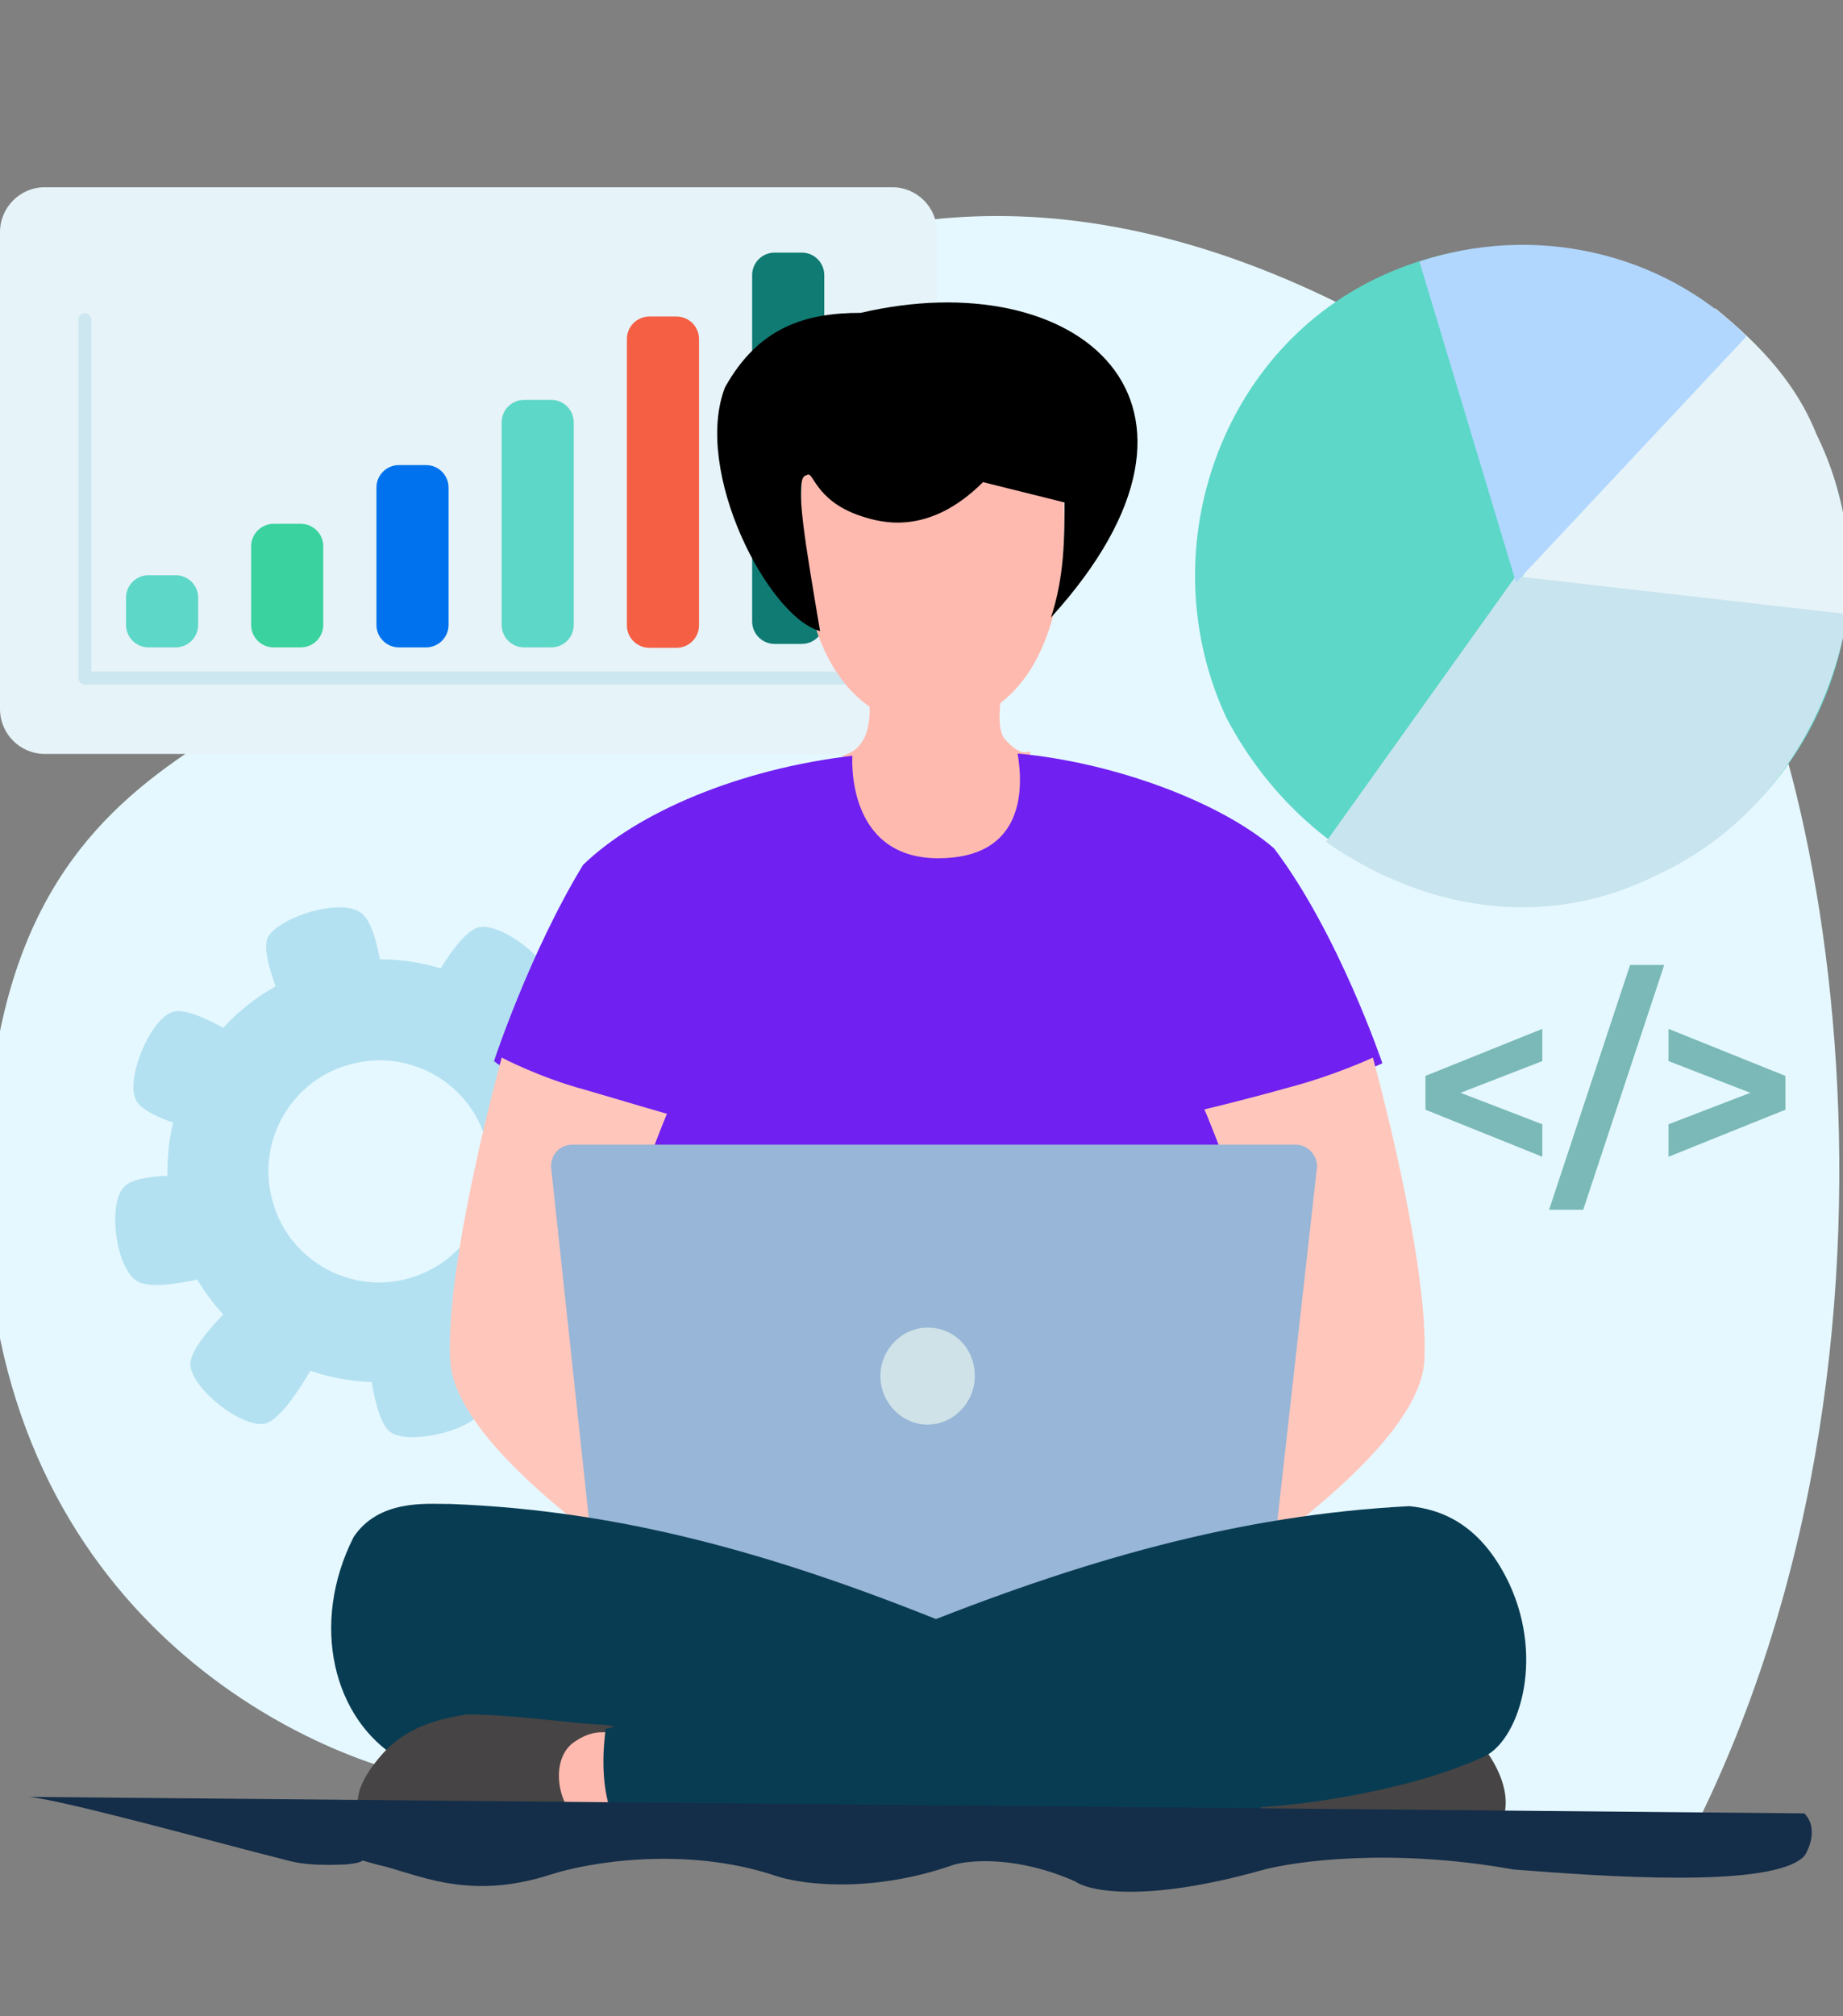
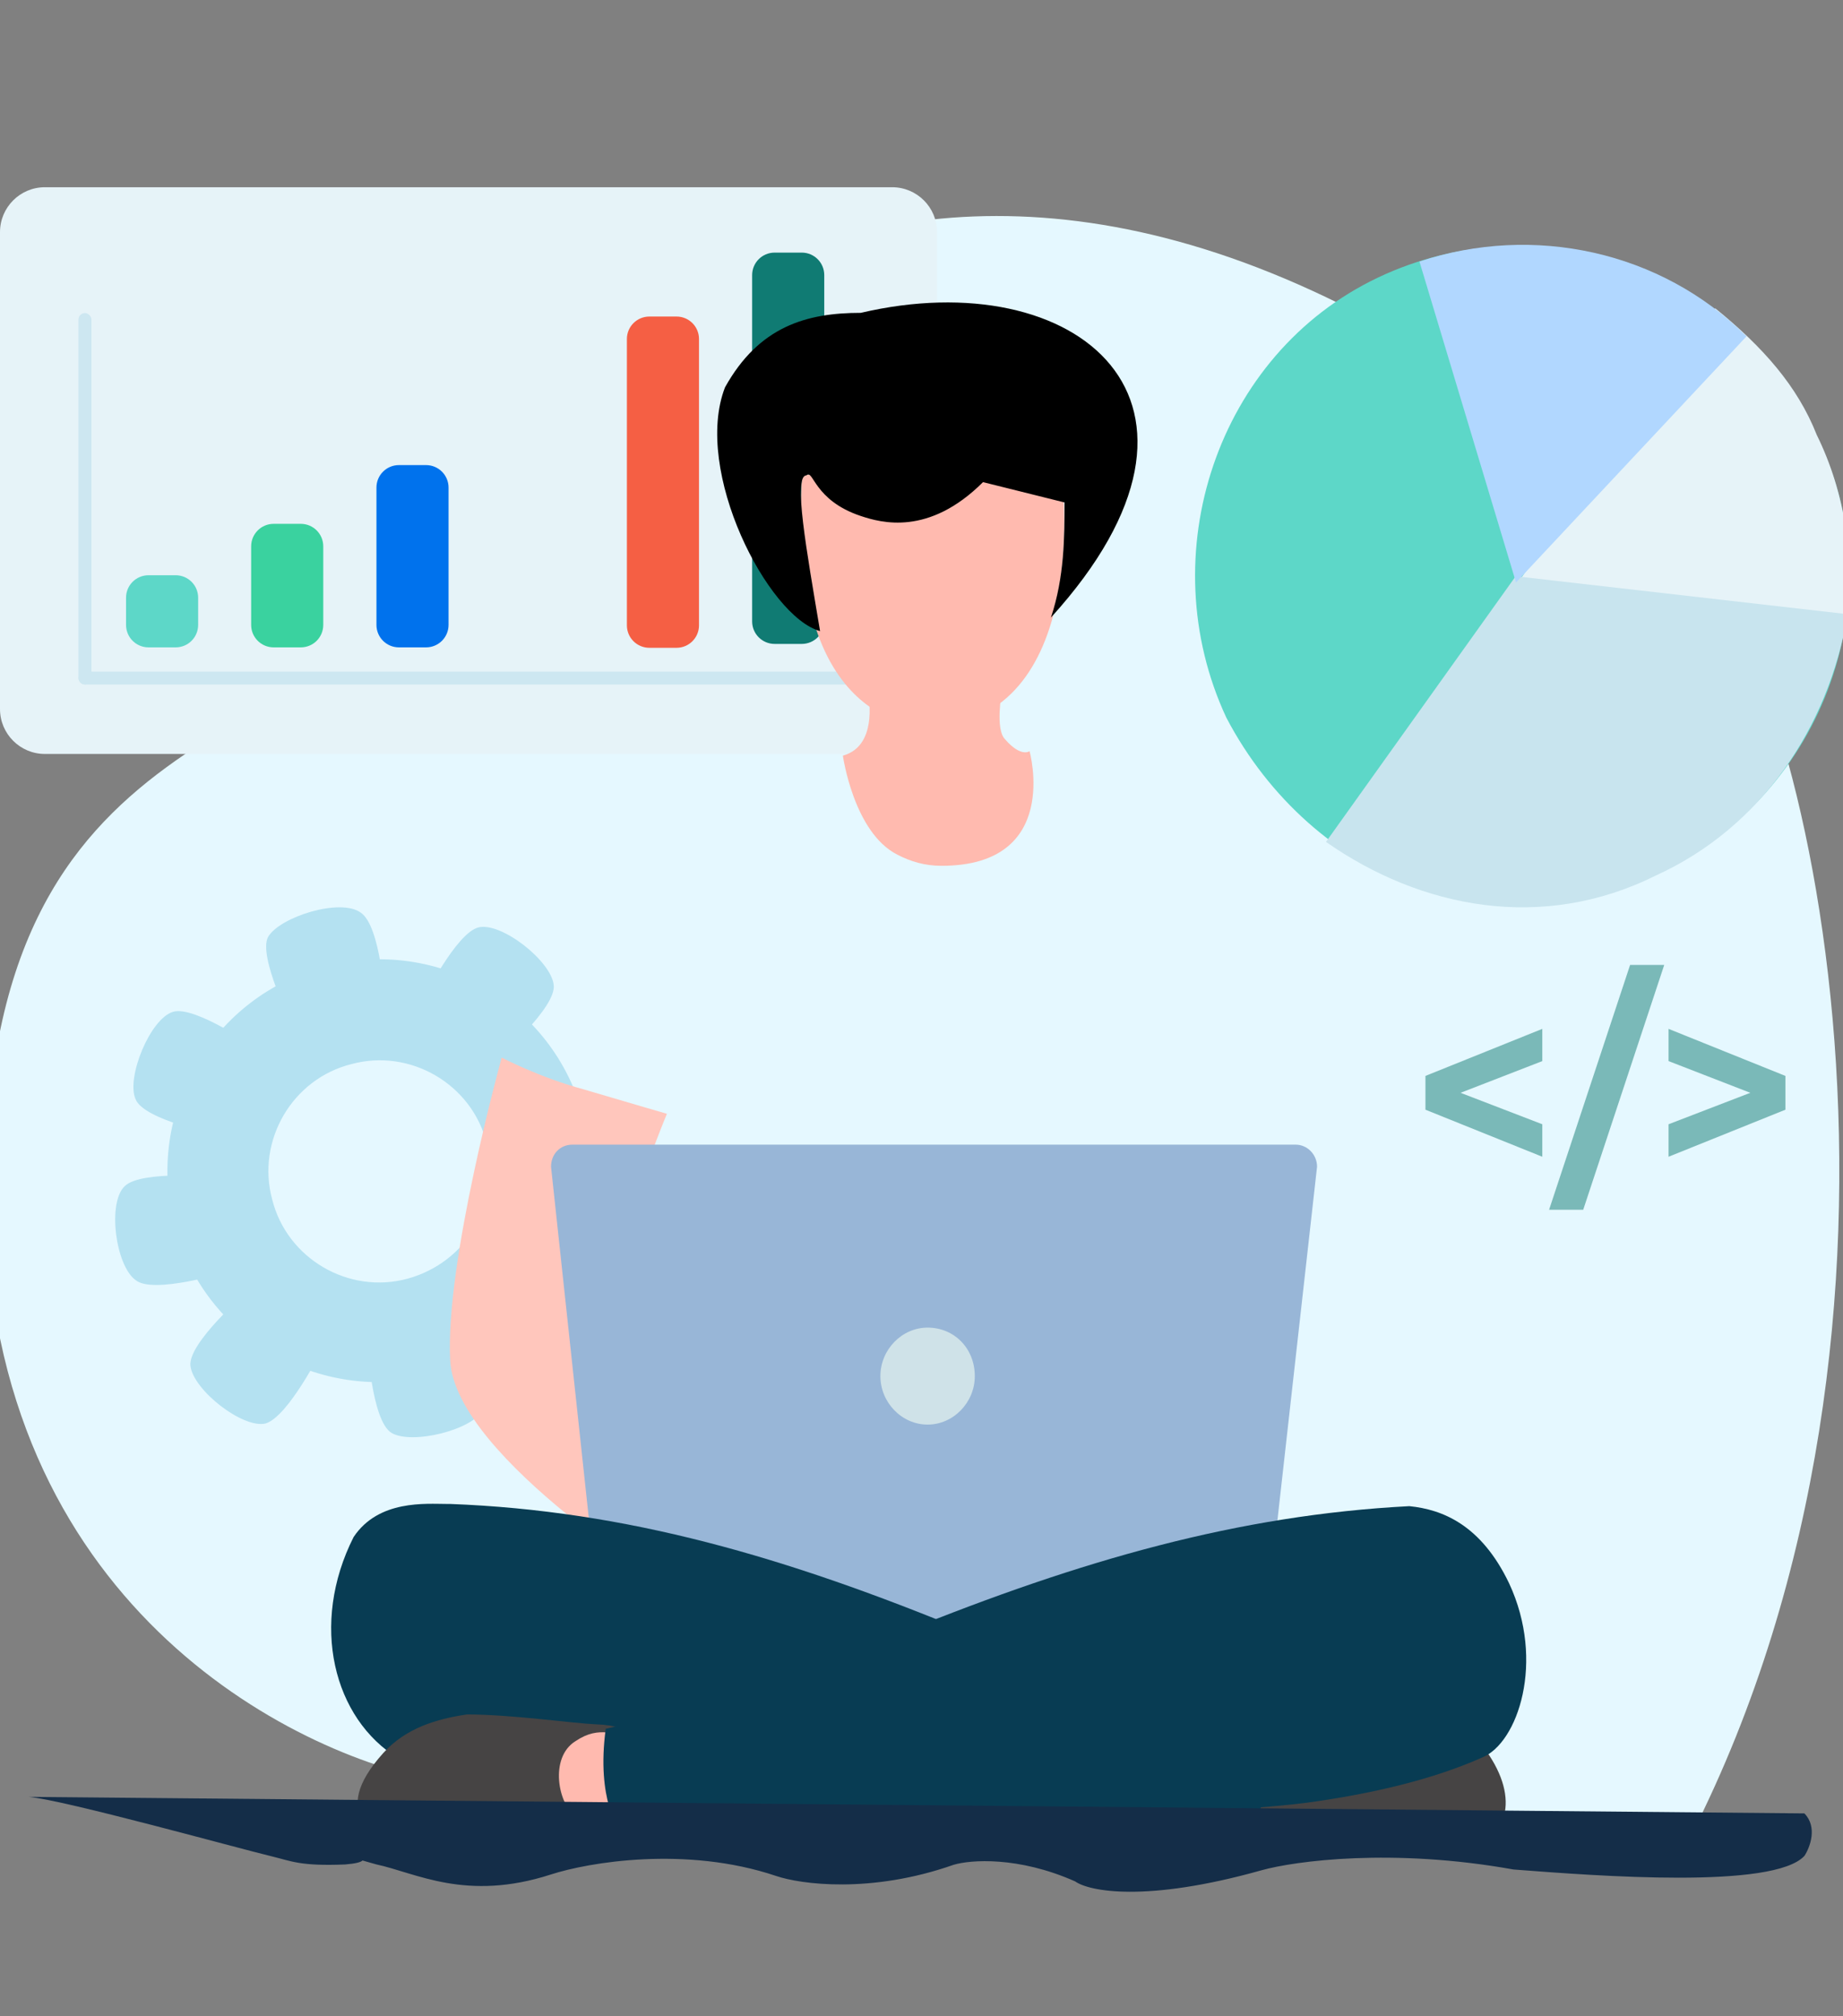
<svg xmlns="http://www.w3.org/2000/svg" width="128" height="140" viewBox="0 0 128 140" fill="none">
  <rect x="0" y="0" width="128" height="140" fill="#808080" stroke="none" />
  <g clip-path="url(#clip0)">
    <path d="M-0.995 83.374C-0.69 111.228 20.146 121.85 30.525 123.68L117.446 127.464C135.786 91.322 125.664 46.123 117.446 38.527C68.923 -6.32 38.74 24.146 30.525 38.527C22.311 52.909 -1.377 48.556 -0.995 83.374Z" fill="#E5F8FF" />
    <path d="M22.63 67.091C14.716 69.139 10.061 77.239 12.109 85.06C14.158 92.881 22.165 97.536 30.079 95.488C37.9 93.44 42.555 85.433 40.507 77.519C38.458 69.698 30.451 65.042 22.63 67.091ZM28.31 88.784C24.213 89.902 19.93 87.388 18.906 83.291C17.789 79.195 20.303 74.912 24.399 73.888C28.496 72.77 32.779 75.284 33.803 79.381C34.92 83.477 32.407 87.667 28.31 88.784Z" fill="#B4E1F1" />
    <path d="M26.727 69.512L20.303 71.188C20.303 71.188 17.882 66.346 18.627 65.043C19.465 63.646 23.654 62.342 25.051 63.367C26.448 64.298 26.727 69.512 26.727 69.512Z" fill="#B4E1F1" />
    <path d="M31.94 91.578L25.516 93.254C25.516 93.254 25.795 98.654 27.192 99.492C28.588 100.33 32.871 99.305 33.616 97.816C34.268 96.326 31.94 91.578 31.94 91.578Z" fill="#B4E1F1" />
    <path d="M17.79 72.77L15.276 78.822C15.276 78.822 9.969 77.798 9.41 76.308C8.758 74.819 10.434 70.722 12.017 70.257C13.507 69.791 17.79 72.77 17.79 72.77Z" fill="#B4E1F1" />
    <path d="M15.089 81.708L15.741 88.319C15.741 88.319 10.62 89.902 9.409 88.877C8.013 87.853 7.454 83.477 8.665 82.36C9.782 81.243 15.089 81.708 15.089 81.708Z" fill="#B4E1F1" />
-     <path d="M38.18 81.988L36.783 75.564C36.783 75.564 41.718 73.329 43.021 74.167C44.418 75.098 45.442 79.288 44.418 80.591C43.394 81.895 38.18 81.988 38.18 81.988Z" fill="#B4E1F1" />
    <path d="M29.334 69.512L34.548 73.515C34.548 73.515 38.645 69.977 38.458 68.394C38.272 66.718 34.827 64.018 33.244 64.391C31.662 64.763 29.334 69.512 29.334 69.512Z" fill="#B4E1F1" />
    <path d="M22.351 93.719L17.137 89.716C17.137 89.716 13.041 93.254 13.227 94.836C13.413 96.512 16.858 99.212 18.441 98.84C20.024 98.374 22.351 93.719 22.351 93.719Z" fill="#B4E1F1" />
    <path d="M35.107 90.46L37.714 84.408C37.714 84.408 43.021 85.433 43.58 86.922C44.232 88.412 42.556 92.602 40.973 92.974C39.483 93.44 35.107 90.46 35.107 90.46Z" fill="#B4E1F1" />
    <path d="M61.961 13H3.119C1.396 13 0 14.396 0 16.119V49.232C0 50.954 1.396 52.351 3.119 52.351H61.961C63.684 52.351 65.08 50.954 65.08 49.232V16.119C65.08 14.396 63.684 13 61.961 13Z" fill="#E6F3F8" />
    <path d="M12.203 39.942H10.313C9.452 39.942 8.754 40.64 8.754 41.501V43.39C8.754 44.252 9.452 44.95 10.313 44.95H12.203C13.064 44.95 13.762 44.252 13.762 43.39V41.501C13.762 40.64 13.064 39.942 12.203 39.942Z" fill="#5DD7C8" />
    <path d="M20.892 36.373H19.003C18.142 36.373 17.443 37.072 17.443 37.933V43.391C17.443 44.252 18.142 44.95 19.003 44.95H20.892C21.753 44.95 22.451 44.252 22.451 43.391V37.933C22.451 37.072 21.753 36.373 20.892 36.373Z" fill="#3AD29F" />
    <path d="M29.593 32.294H27.704C26.843 32.294 26.145 32.993 26.145 33.854V43.39C26.145 44.251 26.843 44.95 27.704 44.95H29.593C30.454 44.95 31.153 44.251 31.153 43.39V33.854C31.153 32.993 30.454 32.294 29.593 32.294Z" fill="#0072ED" />
-     <path d="M38.288 27.766H36.399C35.538 27.766 34.84 28.465 34.84 29.326V43.39C34.84 44.252 35.538 44.95 36.399 44.95H38.288C39.15 44.95 39.848 44.252 39.848 43.39V29.326C39.848 28.465 39.15 27.766 38.288 27.766Z" fill="#5DD7C8" />
    <path d="M46.988 21.979H45.099C44.237 21.979 43.539 22.677 43.539 23.538V43.42C43.539 44.282 44.237 44.98 45.099 44.98H46.988C47.849 44.98 48.547 44.282 48.547 43.42V23.538C48.547 22.677 47.849 21.979 46.988 21.979Z" fill="#F55F44" />
    <path d="M55.687 17.54H53.798C52.937 17.54 52.238 18.238 52.238 19.1V43.15C52.238 44.012 52.937 44.71 53.798 44.71H55.687C56.548 44.71 57.246 44.012 57.246 43.15V19.1C57.246 18.238 56.548 17.54 55.687 17.54Z" fill="#107B73" />
    <rect x="5.451" y="21.738" width="0.9" height="25.79" rx="0.45" fill="#CDE7F1" />
    <rect x="5.451" y="47.529" width="0.9" height="53.98" rx="0.45" transform="rotate(-90 5.451 47.529)" fill="#CDE7F1" />
    <path d="M71.504 52.158C71.504 52.158 73.74 60.117 65.394 60.117C64.202 60.117 63.233 59.811 62.339 59.352C59.284 57.821 58.539 52.464 58.539 52.464C61.147 51.775 60.253 47.872 60.253 47.872L69.567 48.102C69.567 48.102 69.12 50.627 69.79 51.316C70.908 52.617 71.504 52.158 71.504 52.158Z" fill="#FFBAAF" />
-     <path d="M59.2 52.476C59.2 52.476 58.678 59.593 65.161 59.593C71.047 59.593 71.122 54.925 70.675 52.322C77.381 52.935 84.758 55.69 88.483 58.904C92.954 64.797 96.009 73.827 96.009 73.827C96.009 73.827 93.923 74.822 91.837 75.511C89.676 76.2 88.037 77.195 88.037 77.195L85.428 113.699H44.297L43.627 77.195C43.627 77.195 40.944 76.506 38.709 75.817C35.505 74.746 34.312 73.674 34.312 73.674C34.312 73.674 36.771 66.174 40.497 60.052C44.297 56.379 51.376 53.394 59.2 52.476Z" fill="#7020F1" />
    <path d="M34.844 73.433C34.844 73.433 30.895 87.668 31.267 94.479C31.64 101.29 47.287 110.78 47.287 110.78L49.299 103.586C49.299 103.586 42.817 100.754 41.848 95.55C40.879 90.346 46.319 77.336 46.319 77.336C46.319 77.336 43.934 76.647 40.581 75.653C37.452 74.811 34.844 73.433 34.844 73.433Z" fill="#FFC6BC" />
-     <path d="M95.348 73.433C95.348 73.433 99.298 87.668 98.925 94.479C98.552 101.29 82.904 110.78 82.904 110.78L80.893 103.586C80.893 103.586 87.375 100.754 88.344 95.55C89.312 90.346 83.65 77.03 83.65 77.03C83.65 77.03 86.257 76.418 89.536 75.499C92.74 74.658 95.348 73.433 95.348 73.433Z" fill="#FFC6BC" />
    <path d="M88.197 110.226C87.976 112.197 86.305 113.688 84.315 113.688H45.293C43.297 113.688 41.622 112.187 41.409 110.209L38.27 81.01C38.27 80.168 38.866 79.479 39.76 79.479H89.982C90.801 79.479 91.472 80.168 91.472 81.01L88.197 110.226Z" fill="#98B6D7" />
    <path d="M85.699 120.894C85.699 120.894 86.817 119.594 89.275 119.516C90.915 119.441 95.535 120.513 97.696 120.513C99.93 120.513 102.168 119.975 103.433 121.888C105.595 125.18 104.626 128.087 101.048 128.547C99.111 128.778 97.499 128.739 94.343 127.781C91.301 126.859 86.593 127.018 85.252 124.798" fill="#464444" />
-     <path d="M86.852 127.079C86.852 127.079 49.148 126.392 39.164 125.013C34.917 124.401 30.967 123.484 27.689 122.106C23.144 119.352 21.504 112.769 24.559 106.723C26.301 104.115 29.602 104.427 31.042 104.427C31.191 104.427 31.265 104.427 31.265 104.427C43.486 104.886 54.588 108.101 67.181 113.305C78.879 118.126 87.821 120.115 87.821 120.115C88.491 125.013 86.852 127.079 86.852 127.079Z" fill="#083C53" />
+     <path d="M86.852 127.079C34.917 124.401 30.967 123.484 27.689 122.106C23.144 119.352 21.504 112.769 24.559 106.723C26.301 104.115 29.602 104.427 31.042 104.427C31.191 104.427 31.265 104.427 31.265 104.427C43.486 104.886 54.588 108.101 67.181 113.305C78.879 118.126 87.821 120.115 87.821 120.115C88.491 125.013 86.852 127.079 86.852 127.079Z" fill="#083C53" />
    <path d="M39.353 122.872C39.353 122.872 38.384 122.334 38.012 122.947C37.714 123.559 37.49 126.16 37.639 126.545C37.937 127.233 39.428 127.004 39.428 127.004L40.62 123.713L39.353 122.872Z" fill="#4C4051" />
    <path d="M45.173 121.187C45.173 121.187 44.055 119.808 41.447 119.733C39.733 119.655 35.508 119.042 32.431 119.042C30.32 119.354 28.186 119.984 26.619 121.721C22.773 125.99 25.801 127.845 29.601 128.305C31.613 128.533 32.902 128.564 36.082 128.305C40.065 127.982 44.13 127.539 45.545 125.244" fill="#464444" />
    <path d="M48.628 119.658C48.628 119.658 46.094 120.421 44.38 120.499C42.667 120.574 41.691 119.744 39.977 120.892C38.115 122.039 38.785 125.331 39.977 126.096C41.84 127.319 42.336 126.564 44.082 126.007C47.809 124.821 51.608 125.319 51.608 125.319" fill="#FFBAAF" />
    <path d="M102.947 122.028C99.519 123.56 95.272 124.554 90.801 125.166C80.742 126.467 43.038 127.08 43.038 127.08C43.038 127.08 41.399 125.013 42.069 120.04C42.069 120.04 51.011 118.049 62.784 113.304C75.079 108.33 86.032 105.192 97.879 104.58C100.19 104.81 102.871 105.881 104.81 109.937C107.344 115.37 105.405 121.034 102.947 122.028Z" fill="#083C53" />
    <path d="M65.096 50.474C65.096 50.474 65.096 50.474 65.021 50.474C63.978 50.551 54.515 50.627 55.707 32.949H73.739C73.739 33.026 75.9 49.403 65.096 50.474Z" fill="#FFBAAF" />
    <path d="M67.702 95.55C67.702 97.386 66.211 98.917 64.423 98.917C62.635 98.917 61.145 97.386 61.145 95.55C61.145 93.713 62.635 92.183 64.423 92.183C66.286 92.183 67.702 93.636 67.702 95.55Z" fill="#CFE2E8" />
    <path d="M73.932 34.887L68.273 33.477C64.5 37.238 61.199 36.298 59.784 35.828C56.511 34.74 56.483 32.536 56.012 33.007C55.069 33.007 56.012 38.178 56.955 43.82C53.34 42.834 48.106 32.699 50.353 26.895C52.71 22.663 56.012 21.723 59.784 21.723C74.746 18.213 86.665 27.835 72.989 42.88C73.932 40.059 73.932 37.238 73.932 34.887Z" fill="black" />
    <path d="M115.443 60.461C104.256 66.44 91.095 61.125 85.173 49.832C79.908 38.539 84.515 24.588 95.701 19.274C106.888 13.959 120.707 18.609 125.971 29.903C131.894 41.196 126.629 55.146 115.443 60.461Z" fill="#5DD7C8" />
    <path d="M119.125 21.407L105.496 40.336L128.178 43.04C128.845 38.984 128.178 34.252 126.176 30.195C124.842 26.815 122.461 24.111 119.125 21.407Z" fill="#E6F3F8" />
    <path d="M115.024 60.78C122.27 57.486 127.006 50.552 128.324 42.647L105.267 40.011L92.092 58.457C98.68 63.068 107.118 64.733 115.024 60.78Z" fill="#C8E4EE" />
    <path d="M98.584 18.161L105.29 40.444L121.299 23.354C115.371 17.425 106.489 15.526 98.584 18.161Z" fill="#B1D7FF" />
    <path d="M18.827 128.884C16.399 128.299 4.538 125.004 2 124.765L125.316 125.913C126.246 126.853 125.71 128.268 125.325 128.859C123.182 131.194 110.923 130.253 105.285 129.821L105.11 129.807C96.713 128.299 89.956 129.214 87.626 129.859C79.57 132.125 75.632 131.321 74.671 130.635C70.716 128.878 67.398 129.133 66.234 129.481C60.481 131.503 55.611 130.839 53.895 130.255C47.636 128.15 40.865 129.31 38.263 130.154C32.357 132.067 28.869 130.034 26.125 129.452C25.781 129.356 25.465 129.266 25.177 129.183C25.064 129.3 24.703 129.399 23.971 129.459C20.845 129.586 20.247 129.227 18.827 128.884Z" fill="#142D48" />
    <path d="M107.116 73.677L101.438 75.879L107.116 78.063V80.319L99 77.052V74.706L107.116 71.439V73.677Z" fill="#107B73" fill-opacity="0.5" />
    <path d="M113.214 67H115.584L109.957 84H107.587L113.214 67Z" fill="#107B73" fill-opacity="0.5" />
    <path d="M124 74.706V77.052L115.884 80.319V78.063L121.562 75.879L115.884 73.677V71.439L124 74.706Z" fill="#107B73" fill-opacity="0.5" />
  </g>
  <defs>
    <clipPath id="clip0">
      <rect width="128" height="140" fill="white" />
    </clipPath>
  </defs>
</svg>